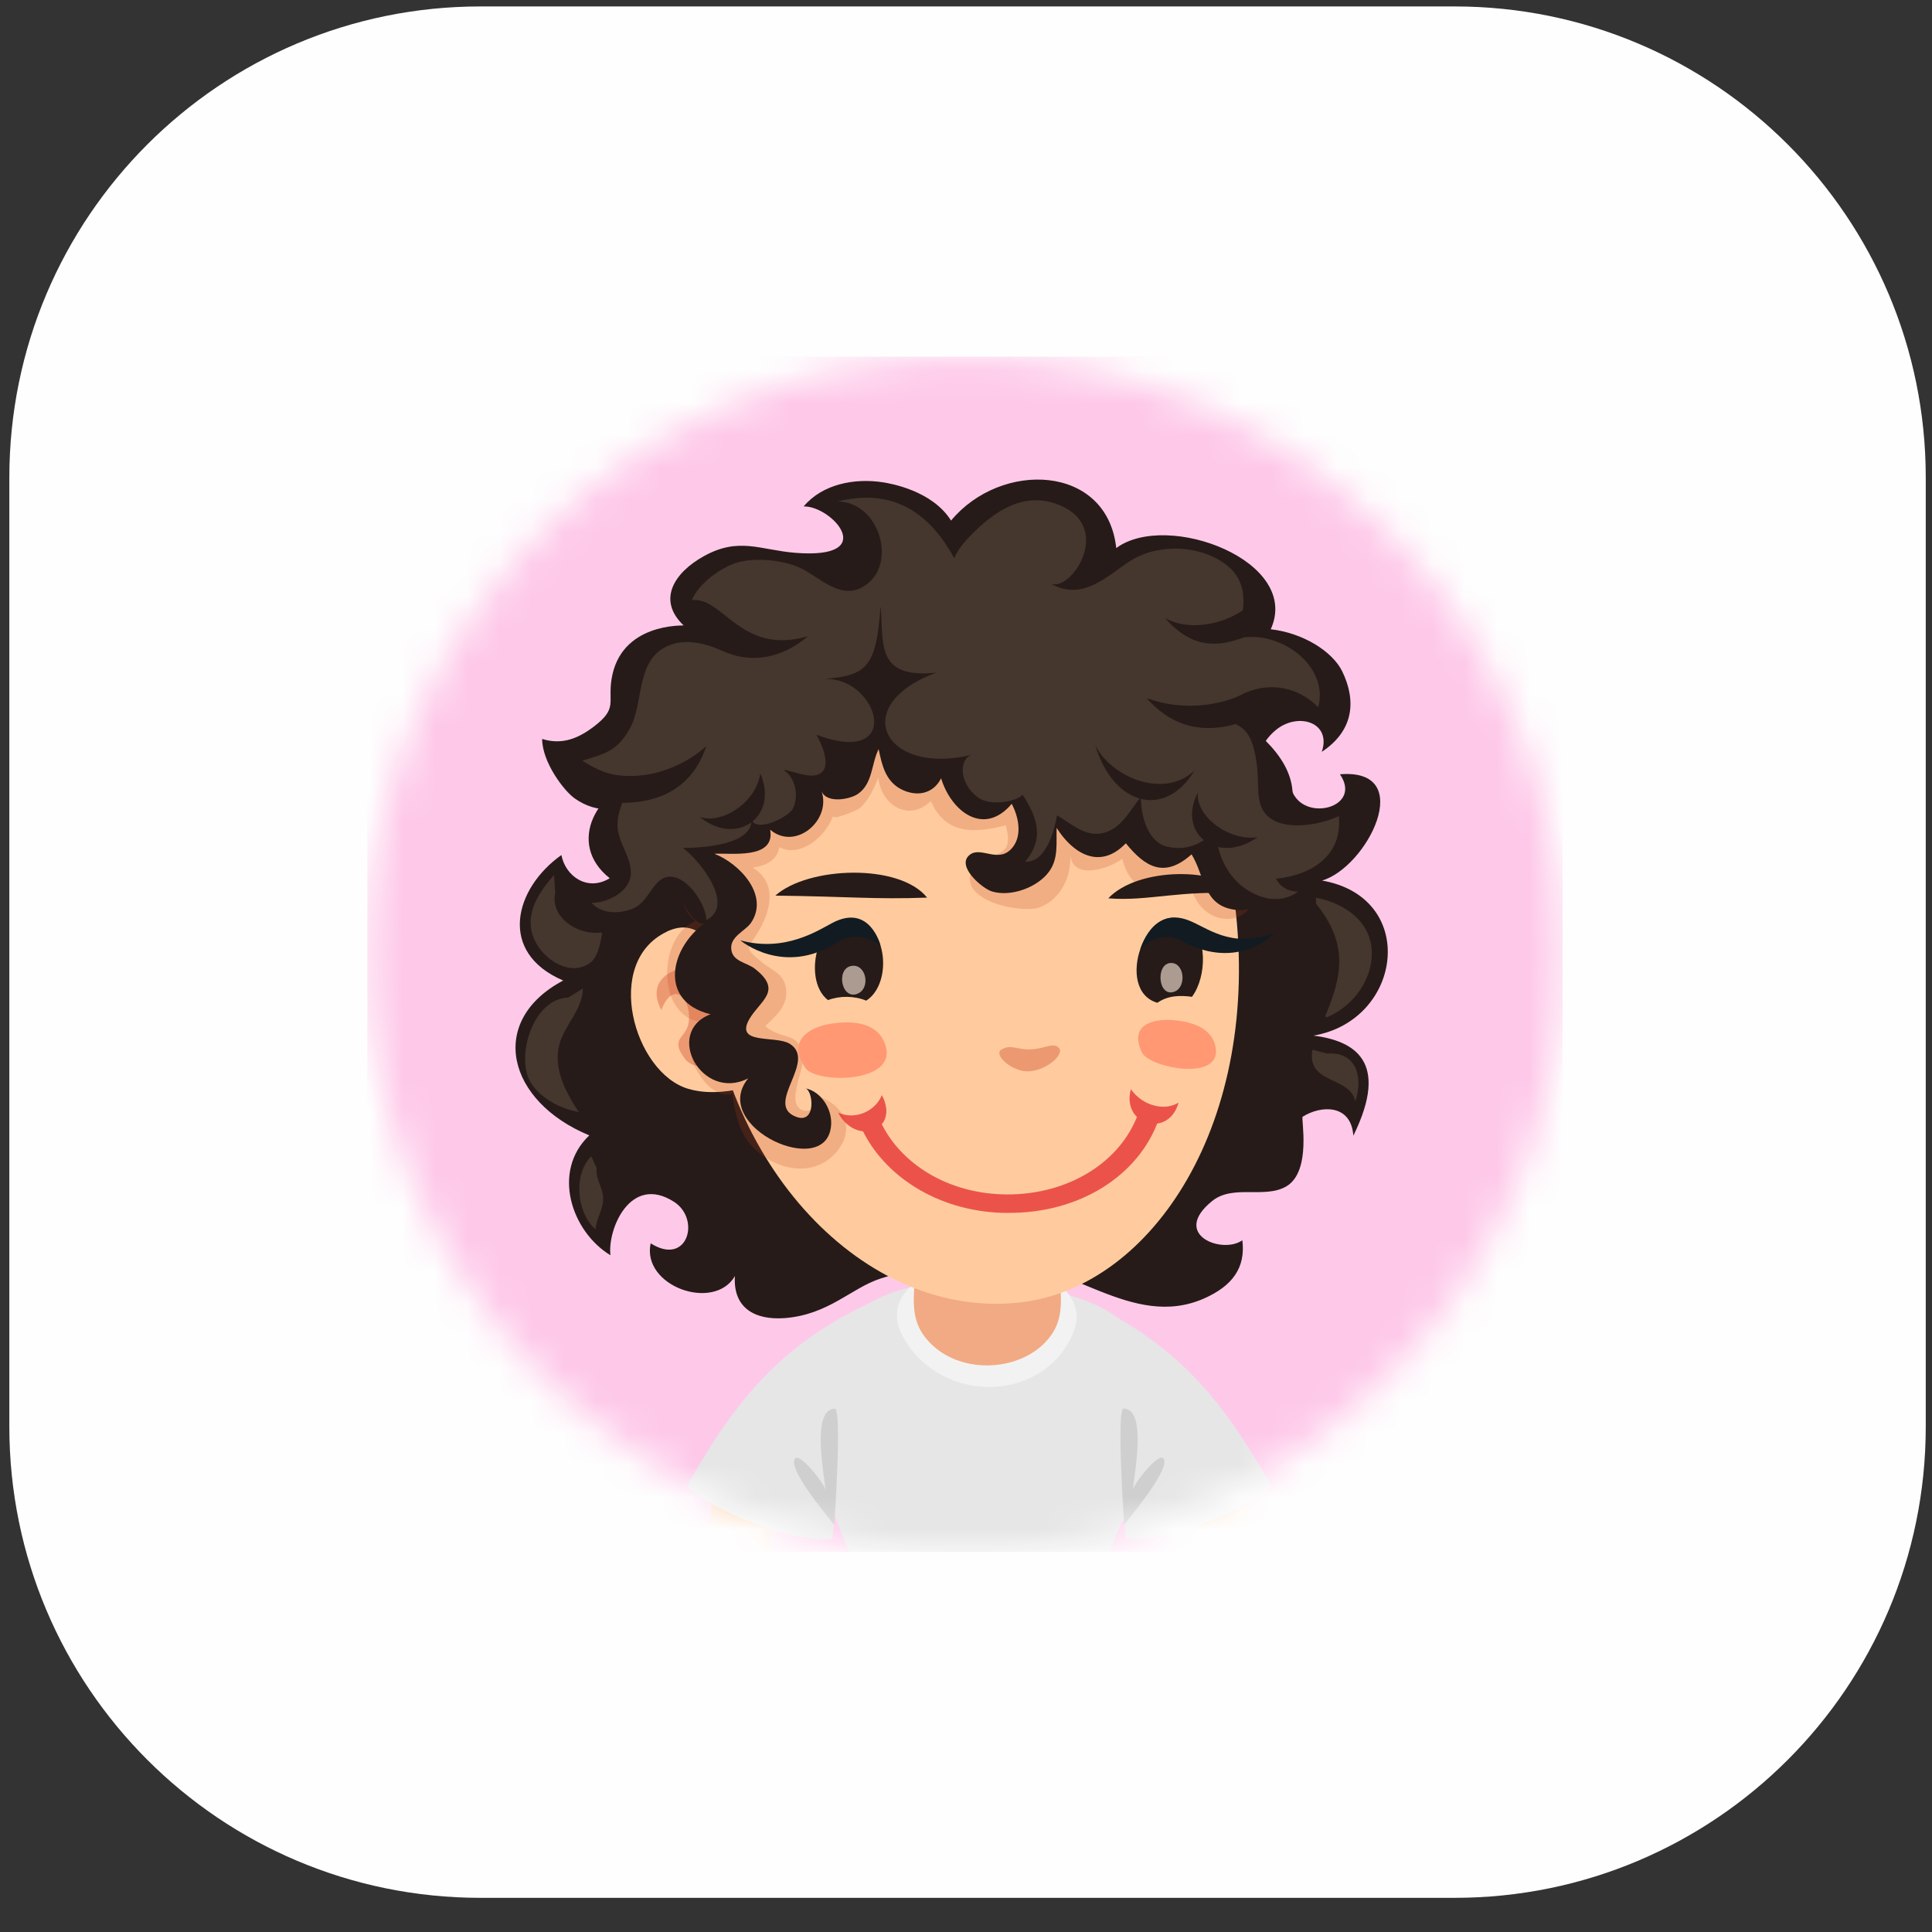
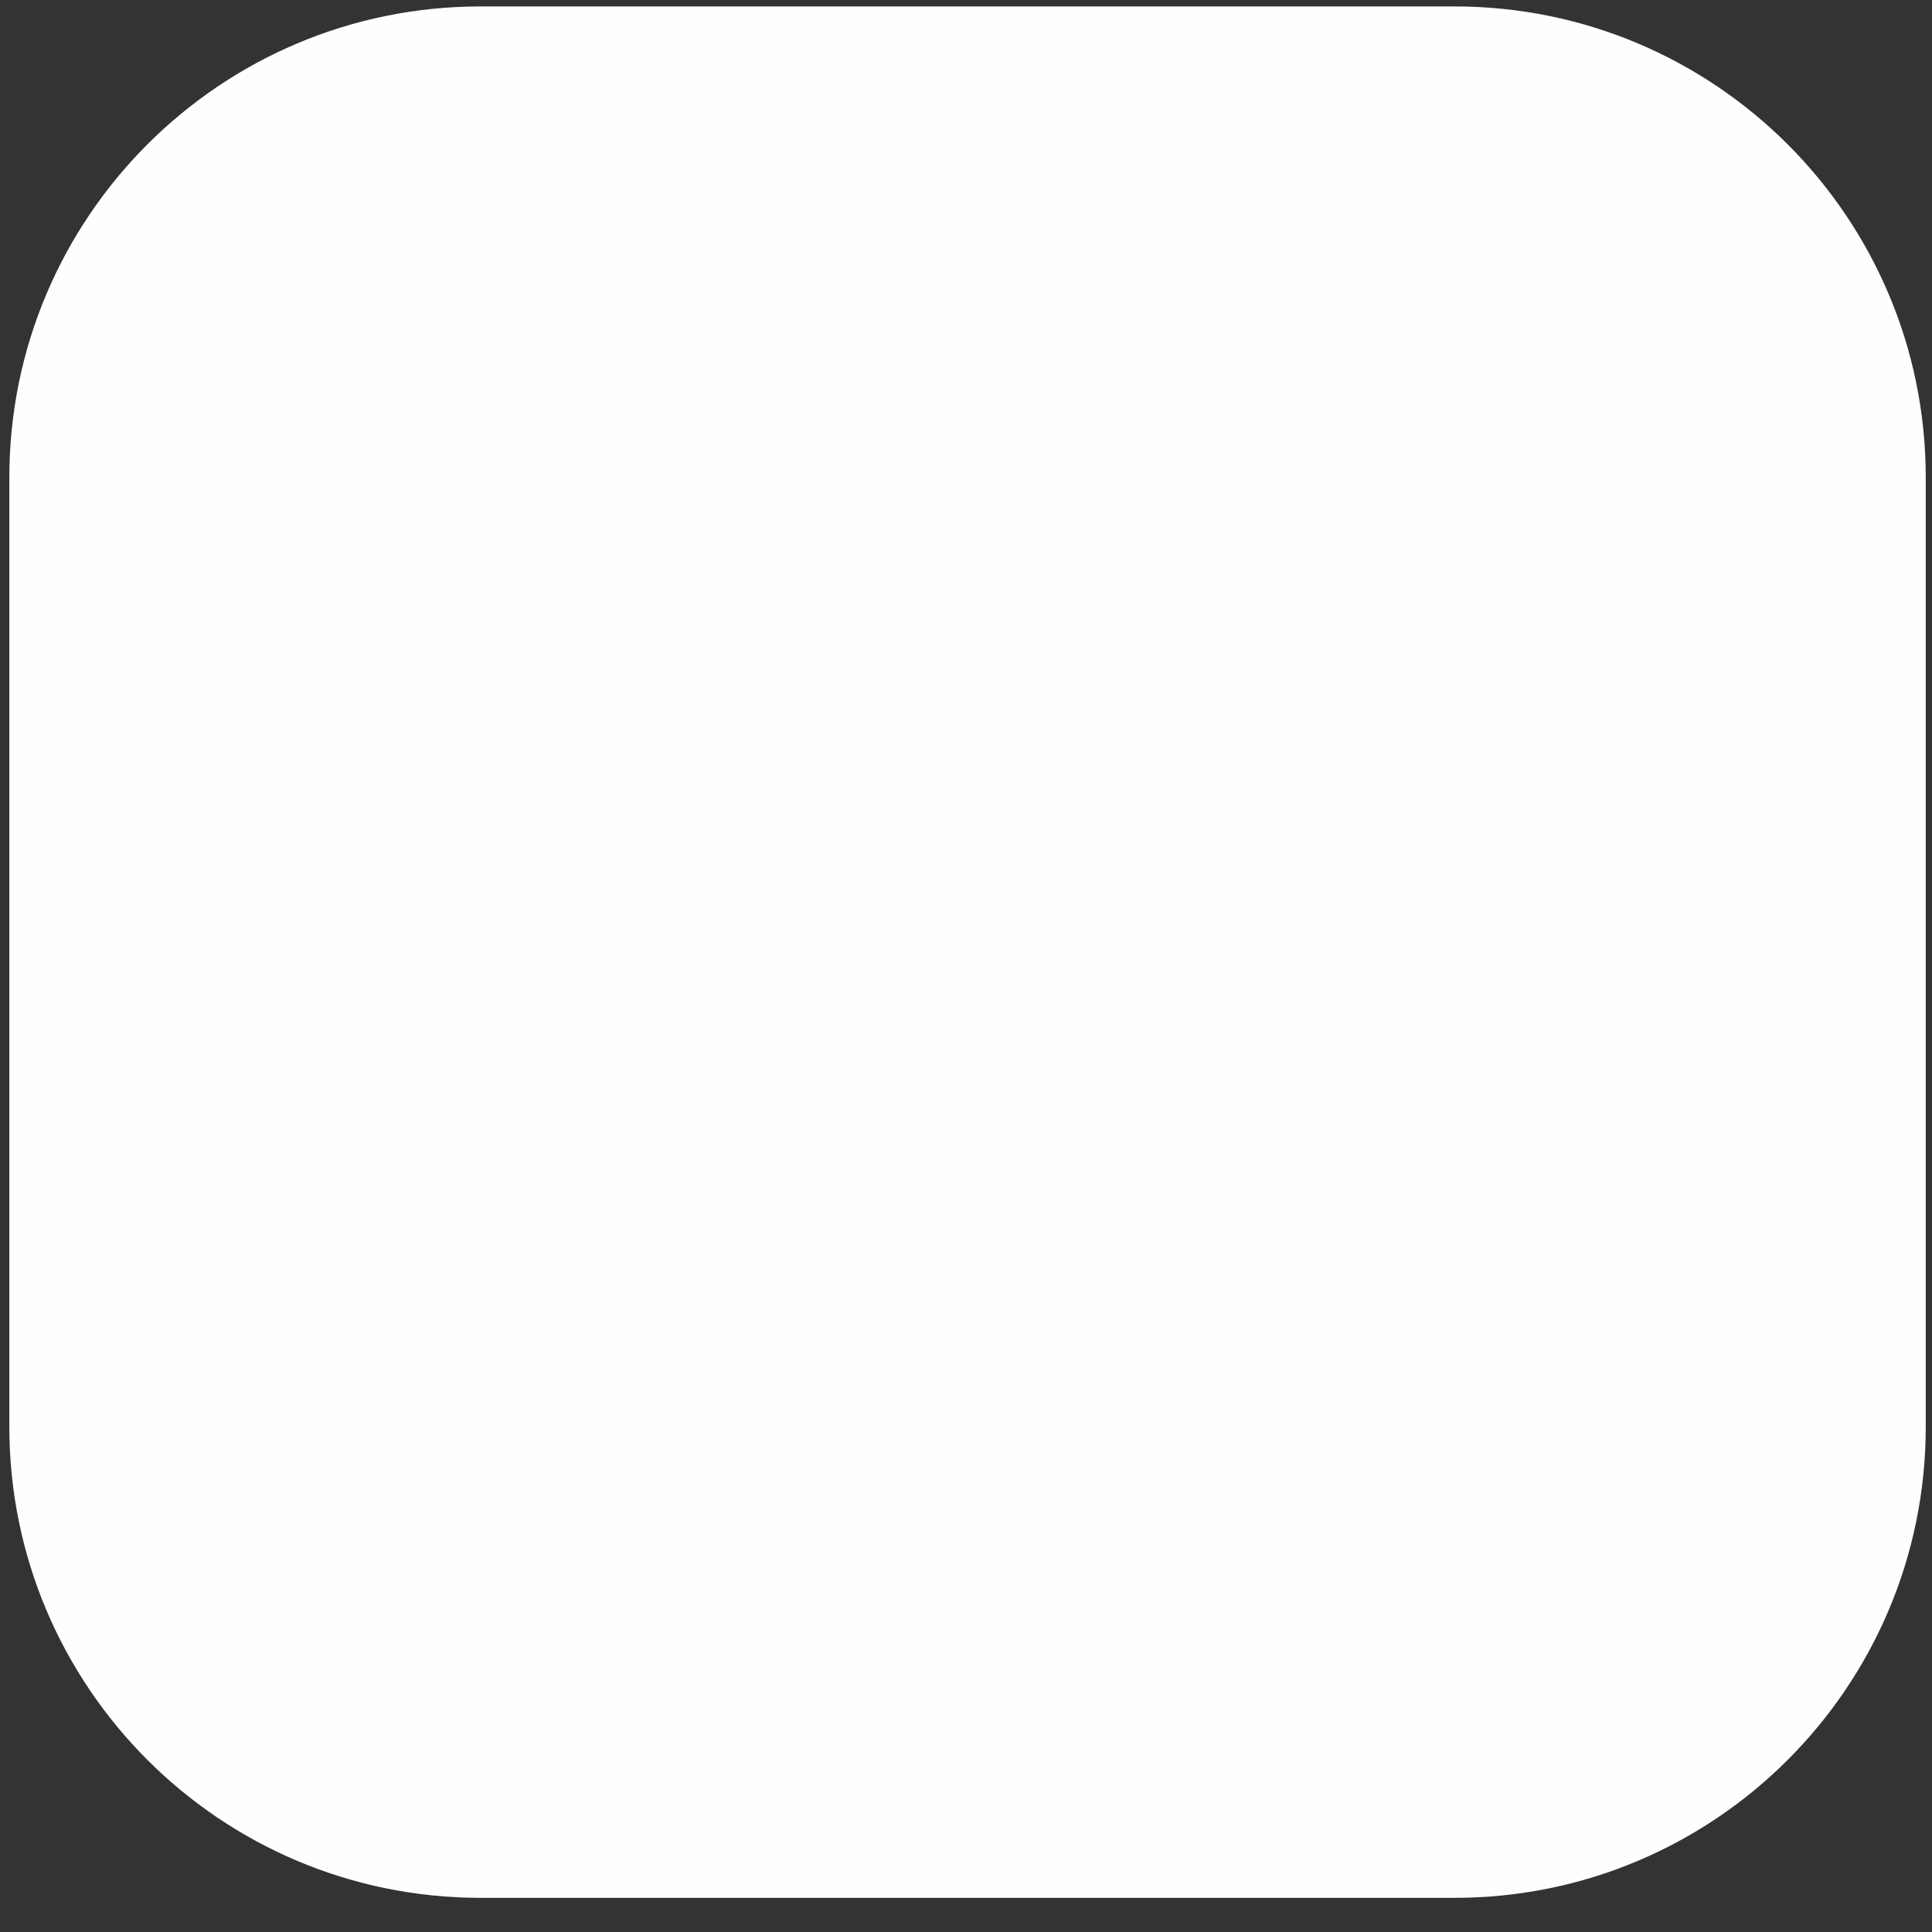
<svg xmlns="http://www.w3.org/2000/svg" width="60" height="60" viewBox="0 0 60 60" fill="none">
  <rect x="0" y="0" width="60" height="60" fill="#333333" stroke="none" />
  <g clip-path="url(#clip0_2_1317)">
    <g clip-path="url(#clip1_2_1317)">
      <g clip-path="url(#clip2_2_1317)">
        <path d="M45.174 0.2H14.922C6.841 0.2 0.29 6.751 0.29 14.832V44.307C0.29 52.388 6.841 58.939 14.922 58.939H45.174C53.255 58.939 59.806 52.388 59.806 44.307V14.832C59.806 6.751 53.255 0.2 45.174 0.2Z" fill="#FEFEFE" />
        <mask id="mask0_2_1317" style="mask-type:luminance" maskUnits="userSpaceOnUse" x="11" y="11" width="38" height="38">
-           <path d="M29.968 48.196C40.219 48.196 48.528 39.887 48.528 29.636C48.528 19.386 40.219 11.076 29.968 11.076C19.718 11.076 11.409 19.386 11.409 29.636C11.409 39.887 19.718 48.196 29.968 48.196Z" fill="white" />
-         </mask>
+           </mask>
        <g mask="url(#mask0_2_1317)">
          <path d="M48.528 11.076H11.409V48.196H48.528V11.076Z" fill="#FEC9E9" />
-           <path d="M35.125 46.429C35.682 43.955 36.312 41.739 34.248 40.631C32.673 39.787 28.522 39.276 26.784 40.631C24.889 42.116 25.322 44.483 25.84 46.733C25.969 47.29 26.194 47.734 26.374 48.19H34.467C34.653 47.605 34.979 47.082 35.125 46.429Z" fill="#E6E6E6" />
          <path d="M27.88 40.626C27.812 40.929 27.886 41.233 28.049 41.526C29.224 43.646 32.436 43.573 33.33 41.391C33.471 41.053 33.482 40.699 33.291 40.35C32.498 38.882 28.268 38.877 27.874 40.626H27.88Z" fill="#F2F2F2" />
          <path d="M30.661 37.892C29.755 37.892 28.479 38.483 28.389 40.04C28.344 40.766 28.439 41.182 28.777 41.587C29.716 42.712 31.673 42.639 32.55 41.587C32.888 41.182 32.983 40.766 32.938 40.04C32.849 38.483 31.572 37.892 30.666 37.892H30.661Z" fill="#F1AA83" />
          <path d="M25.206 44.726C25.538 44.327 25.481 43.736 25.082 43.404C24.683 43.072 24.092 43.129 23.761 43.528C22.461 45.097 21.882 46.7 22.045 48.191H23.935C23.738 47.172 24.177 45.975 25.212 44.726H25.206Z" fill="#FFCB9E" />
          <path d="M26.974 40.48C24.263 41.768 22.857 43.455 21.333 46.149C22.036 46.886 24.736 47.965 25.849 47.78C26.147 44.861 27.756 40.108 26.974 40.48Z" fill="#E6E6E6" />
          <g opacity="0.1">
            <path d="M25.638 46.284C25.627 46.104 24.84 45.097 24.688 45.299C24.463 45.598 25.571 46.936 25.908 47.358C25.908 47.358 26.161 43.736 25.925 43.747C25.171 43.77 25.616 45.867 25.638 46.289V46.284Z" fill="black" />
          </g>
          <path d="M37.051 43.534C36.725 43.135 36.129 43.079 35.73 43.41C35.331 43.742 35.274 44.333 35.606 44.732C36.635 45.981 37.08 47.179 36.883 48.197H38.767C38.93 46.706 38.345 45.109 37.051 43.534Z" fill="#FFCB9E" />
          <path d="M33.841 40.48C33.059 40.108 34.668 44.861 34.966 47.78C36.085 47.965 38.779 46.886 39.482 46.149C37.958 43.449 36.552 41.768 33.841 40.48Z" fill="#E6E6E6" />
          <g opacity="0.1">
            <path d="M35.182 46.284C35.204 45.862 35.649 43.77 34.895 43.742C34.664 43.737 34.912 47.353 34.912 47.353C35.249 46.925 36.357 45.587 36.132 45.294C35.98 45.092 35.193 46.099 35.182 46.279V46.284Z" fill="black" />
          </g>
          <path d="M41.039 27.352C42.451 26.959 44.026 23.849 41.613 24.046C42.277 25.013 40.736 25.48 40.224 24.748C40.179 24.687 40.145 24.625 40.14 24.569C40.044 23.354 38.779 22.533 37.817 21.79C36.411 20.71 34.577 19.833 32.794 19.445C29.651 18.764 25.905 18.984 23.441 21.081C22.452 21.925 21.591 23.686 20.202 24.029C18.498 24.456 17.575 26.2 18.936 27.274C18.239 27.701 17.558 27.206 17.435 26.554C15.973 27.589 15.45 29.58 17.491 30.451C15.123 31.706 15.742 34.203 18.301 35.26C17.12 36.379 17.75 38.252 18.959 38.983C18.858 38.202 19.566 36.447 20.933 37.324C21.771 37.864 21.349 39.338 20.207 38.612C19.921 39.945 22.176 40.744 22.823 39.63C22.761 40.626 23.447 41.002 24.369 40.935C25.742 40.828 26.439 39.996 27.356 39.703C28.498 39.338 29.684 39.197 30.882 39.163C33.154 39.101 35.145 41.323 37.401 40.322C38.272 39.934 38.689 39.371 38.582 38.517C37.969 38.961 36.343 38.348 37.648 37.296C38.3 36.773 39.285 37.24 39.954 36.84C40.741 36.368 40.398 34.715 40.455 34.681C41.023 34.321 41.962 34.282 42.029 35.271C43.171 32.949 42.052 32.324 40.792 32.161C43.57 31.689 44.065 27.848 41.028 27.341L41.039 27.352Z" fill="#261B18" />
          <path d="M29.736 19.232C25.119 19.71 21.564 23.686 21.924 29.912C22.278 36.132 26.856 41.042 31.744 40.44C35.793 39.945 39.19 34.844 38.347 28.039C37.587 21.942 34.359 18.753 29.736 19.232Z" fill="#FFCB9E" />
          <path d="M20.712 28.933C18.71 29.878 19.689 33.32 21.376 33.815C21.916 33.973 22.484 33.928 23.024 33.81C23.035 33.787 23.041 33.765 23.052 33.742C23.271 33.247 22.731 30.941 22.585 30.469C22.219 29.282 21.663 28.478 20.706 28.933H20.712Z" fill="#FFCB9E" />
          <path opacity="0.4" d="M21.877 30.131C21.332 29.85 19.937 30.244 20.538 31.369C20.921 30.373 21.506 31.065 21.382 31.779C21.298 32.257 20.786 32.24 21.27 32.882C21.534 33.23 22.096 33.135 22.383 32.966C23.3 32.437 22.535 30.474 21.872 30.126L21.877 30.131Z" fill="#D14F2E" />
          <path opacity="0.2" d="M28.043 21.672C26.777 21.92 25.573 22.336 24.527 22.882C22.891 23.736 22.795 24.597 22.013 26.177C21.62 26.976 20.647 27.786 21.597 28.607C20.658 28.978 20.456 30.609 21.063 31.335C21.232 31.537 21.423 31.678 21.687 31.717C21.479 32.128 21.367 32.662 21.575 33.112C21.817 33.624 22.233 34.079 22.75 33.978C22.773 34.389 22.964 35.114 23.234 35.457C23.898 36.29 25.079 36.588 25.815 35.941C26.524 35.317 26.417 34.445 25.506 34.085C25.427 34.349 25.118 34.63 24.837 34.428C24.482 34.169 24.938 33.281 24.927 32.926C24.893 31.976 24.314 32.353 23.768 31.863C24.044 31.599 24.432 31.279 24.421 30.817C24.404 30.238 23.999 30.165 23.65 29.872C23.059 29.383 23.239 29.468 23.549 28.939C23.931 28.286 24.167 27.432 23.375 26.942C23.757 26.897 24.145 26.723 24.201 26.312C24.882 26.661 25.669 25.941 25.877 25.328C25.815 25.514 26.625 25.154 26.676 25.114C26.951 24.906 27.165 24.456 27.278 24.141C27.345 24.991 28.228 25.553 28.909 24.878C29.359 25.924 30.253 25.885 31.231 25.632C31.586 26.835 30.551 26.352 30.213 26.959C29.651 27.971 31.726 28.388 32.283 28.18C32.93 27.943 33.279 27.229 33.239 26.565C33.329 27.353 34.454 26.976 34.853 26.672C35.106 27.775 36.13 27.994 36.929 27.235C37.092 29.057 39.471 29.001 38.97 26.88C37.817 21.982 32.576 20.778 28.059 21.672H28.043Z" fill="#BF3C1B" />
          <path d="M39.457 19.558C40.447 17.427 36.246 15.852 34.666 17.021C34.385 14.412 31.089 14.294 29.536 16.167C28.946 15.227 27.635 15.014 27.433 14.98C26.533 14.839 25.538 15.036 24.958 15.728C25.836 15.706 27.343 17.381 24.694 17.168C23.597 17.078 22.945 16.667 21.854 17.275C20.971 17.764 20.38 18.613 21.23 19.423C21.218 19.434 19.267 19.333 18.991 21.099C18.879 21.825 19.177 21.999 18.462 22.55C17.979 22.921 17.473 23.146 16.837 22.949C16.837 23.664 17.512 24.564 17.855 24.8C18.541 25.284 19.289 25.199 20.015 24.834C19.947 25.278 21.325 29.057 21.91 28.652C20.948 29.327 20.555 30.666 21.511 31.273C21.663 31.369 21.848 31.448 22.067 31.498C20.611 32.055 21.797 34.226 23.237 33.489C22 34.996 25.751 36.701 25.813 34.901C25.83 34.423 25.493 33.894 25.009 33.798C25.256 33.849 25.363 34.946 24.705 34.676C23.732 34.282 25.403 32.938 24.514 32.409C24.075 32.151 22.81 32.454 23.271 31.65C23.603 31.076 24.323 30.773 23.445 30.087C23.187 29.884 22.737 29.867 22.709 29.462C22.68 29.085 23.142 28.911 23.316 28.669C23.912 27.809 22.962 26.813 22.186 26.515C22.681 26.481 24.087 26.706 23.918 25.767C24.705 26.436 25.836 25.469 25.509 24.558C25.656 24.968 26.398 24.828 26.646 24.654C27.107 24.333 27.056 23.726 27.287 23.264C27.388 23.759 27.5 24.254 27.979 24.507C28.457 24.755 28.98 24.665 29.227 24.17C29.531 25.182 30.543 25.998 31.421 24.963C31.623 25.351 31.747 25.902 31.471 26.285C31.049 26.864 30.481 26.268 30.121 26.543C29.671 26.886 30.504 27.595 30.807 27.685C31.398 27.865 32.236 27.556 32.59 27.055C32.877 26.645 32.798 26.178 32.815 25.711C33.316 26.504 34.154 27.033 34.964 26.189C35.566 26.931 36.162 27.286 37.005 26.532C37.422 27.207 37.36 28.124 38.349 28.253C39.497 28.405 39.412 27.083 39.199 26.324C38.929 25.368 38.558 23.501 39.654 22.646C40.335 22.117 41.358 22.438 41.049 23.349C42.039 22.696 42.129 21.768 41.685 20.852C41.387 20.238 40.475 19.654 39.452 19.541L39.457 19.558Z" fill="#261B18" />
          <path d="M39.083 24.692C39.055 24.158 39.083 23.843 38.948 23.286C38.774 22.549 38.346 22.364 37.66 22.397C38.453 21.194 39.961 20.98 40.939 21.964C41.294 20.643 39.668 19.49 38.375 19.844C38.639 19.074 38.853 18.129 38.088 17.544C37.272 16.914 35.973 16.875 35.118 17.409C34.41 17.853 33.622 18.719 32.599 18.106C33.206 18.472 34.629 16.402 32.908 15.688C31.834 15.243 30.917 15.851 30.203 16.571C29.978 16.796 29.753 17.043 29.635 17.336C28.887 15.963 27.767 15.137 26.013 15.575C27.351 15.581 27.93 17.656 26.738 18.258C26.041 18.607 25.388 17.87 24.82 17.622C24.292 17.392 23.482 17.308 22.914 17.465C22.38 17.617 21.688 18.134 21.485 18.64C22.441 18.506 23.009 20.373 25.09 19.76C24.219 20.502 23.262 20.586 22.469 20.227C21.93 19.985 21.238 19.777 20.63 20.114C19.747 20.609 19.989 21.852 19.562 22.622C19.174 23.32 18.802 23.404 18.083 23.623C18.853 24.113 19.286 24.158 20.22 24.051C19.59 24.118 19.23 25.013 19.179 25.502C19.117 26.137 19.669 26.627 19.584 27.217C19.511 27.712 18.836 28.05 18.369 28.038C18.69 28.381 19.185 28.387 19.612 28.235C20.147 28.044 20.253 27.341 20.698 27.24C21.3 27.099 21.941 28.106 21.935 28.573C22.841 28.123 21.75 26.734 21.21 26.334C21.806 26.334 23.448 26.239 23.33 25.401C23.403 25.907 24.483 25.39 24.623 25.114C24.815 24.731 24.713 24.146 24.326 23.905C24.663 23.944 25.293 24.265 25.557 23.95C25.776 23.68 25.501 23.061 25.355 22.819C28.099 23.843 27.289 21.025 25.613 21.087C26.879 20.969 27.216 20.772 27.346 18.826C27.346 18.826 27.346 18.815 27.346 18.809C27.346 18.77 27.346 18.77 27.346 18.809C27.346 18.809 27.346 18.82 27.346 18.826C27.453 19.951 27.166 21.093 29.078 20.89C26.328 21.897 27.447 24.118 30.197 23.438C29.781 23.539 29.758 24.332 30.388 24.776C30.776 25.052 31.603 24.883 31.755 24.681C32.255 25.429 32.413 26.087 31.834 26.762C32.497 26.79 32.734 25.8 32.829 25.322C33.33 25.62 33.791 26.076 34.41 25.823C34.882 25.631 35.124 25.119 35.428 24.754C35.444 25.586 35.765 26.199 36.271 26.301C36.879 26.424 37.351 26.211 37.784 25.749C37.745 26.447 38.077 27.06 38.448 27.414C38.802 27.752 39.612 28.202 40.315 27.69C40.011 27.69 39.764 27.549 39.629 27.29C40.793 27.167 41.693 26.537 41.58 25.345C40.787 25.716 39.168 25.924 39.094 24.709L39.083 24.692Z" fill="#45362E" />
          <path d="M34.014 23.14C34.559 24.985 36.157 25.463 37.09 23.939C36.106 24.839 34.475 24.102 34.014 23.14Z" fill="#261B18" />
          <path d="M21.727 25.367C22.863 26.301 24.196 25.379 23.611 24.018C23.498 24.906 22.419 25.621 21.727 25.367Z" fill="#261B18" />
          <path d="M37.204 24.608C36.535 25.885 37.812 26.875 39.049 26.003C38.11 26.121 37.114 25.311 37.204 24.608Z" fill="#261B18" />
          <path d="M35.612 21.684C36.467 22.651 37.547 22.843 38.796 22.342L38.739 21.493C37.969 21.898 36.793 22.111 35.618 21.684H35.612Z" fill="#261B18" />
          <path d="M36.185 19.198C37.04 20.166 37.822 20.087 38.614 19.8L38.744 18.838C38.193 19.317 37.029 19.66 36.185 19.198Z" fill="#261B18" />
          <path d="M18.981 24.102L19.251 24.934C20.607 24.945 21.529 24.377 21.934 23.174C21.017 23.995 19.853 24.197 18.981 24.102Z" fill="#261B18" />
          <path d="M17.244 27.724L17.204 27.178C16.636 27.814 16.226 28.534 16.659 29.305C16.94 29.811 17.71 30.345 18.329 29.901C18.576 29.721 18.649 29.259 18.7 28.989C18.689 28.978 18.678 28.967 18.666 28.961C17.901 29.051 17.08 28.466 17.244 27.724Z" fill="#45362E" />
          <path d="M18.103 30.699L17.647 30.98C16.539 31.014 15.999 32.853 16.489 33.63C16.787 34.108 17.4 34.434 17.974 34.535C17.569 33.928 17.186 33.197 17.366 32.46C17.523 31.835 18.091 31.369 18.103 30.699Z" fill="#45362E" />
          <path d="M41.859 28.275C41.567 28.078 41.224 27.943 40.869 27.881V28.061C41.87 29.31 41.696 30.266 41.156 31.56C41.156 31.56 41.207 31.605 41.207 31.593C42.574 31.02 43.203 29.169 41.859 28.275Z" fill="#45362E" />
-           <path d="M41.22 32.718L40.758 32.6C40.567 33.68 41.923 33.41 42.091 34.203C42.316 33.539 42.193 32.656 41.22 32.718Z" fill="#45362E" />
          <path d="M18.361 35.908C17.804 36.465 17.894 37.651 18.496 38.18C18.519 37.831 18.738 37.561 18.732 37.213C18.732 36.886 18.491 36.639 18.53 36.273L18.361 35.908Z" fill="#45362E" />
          <path d="M37.661 32.262C37.419 31.824 36.817 31.706 36.384 31.677C35.816 31.644 35.045 31.818 35.467 32.69C35.692 33.157 37.919 33.601 37.756 32.549C37.739 32.442 37.706 32.347 37.661 32.262Z" fill="#FF9873" />
          <path d="M27.351 32.167C27.008 31.711 26.333 31.717 25.849 31.785C25.22 31.875 24.398 32.257 25.012 33.168C25.338 33.652 27.863 33.657 27.503 32.476C27.464 32.352 27.413 32.251 27.351 32.167Z" fill="#FF9873" />
          <path d="M34.419 27.898C35.656 28 36.685 27.623 38.541 27.758C37.85 26.914 35.336 26.925 34.419 27.898Z" fill="#261B18" />
          <path opacity="0.4" d="M31.991 32.589C31.569 32.6 31.401 32.426 31.108 32.589C30.816 32.752 31.462 33.32 31.98 33.27C32.57 33.213 33.048 32.724 32.891 32.55C32.705 32.347 32.458 32.578 31.991 32.589Z" fill="#D14F2E" />
-           <path d="M24.079 27.814C26.396 27.842 27.183 27.937 28.792 27.876C27.931 26.801 25.091 26.908 24.079 27.814Z" fill="#261B18" />
          <path d="M26.676 28.59C25.45 28.146 24.853 30.401 25.714 31.059C26.085 30.919 26.535 30.924 26.901 31.076C27.671 30.587 27.592 28.922 26.681 28.59H26.676Z" fill="#261B18" />
          <path opacity="0.7" d="M26.444 29.997C25.937 30.081 26.14 31.11 26.663 30.846C27.04 30.655 26.893 29.924 26.444 29.997Z" fill="#E6D2C3" />
          <path d="M36.854 28.634C35.617 27.864 34.577 30.743 35.943 31.143C36.269 30.912 36.663 30.907 37.017 30.957C37.479 30.344 37.518 29.045 36.854 28.634Z" fill="#261B18" />
          <path opacity="0.7" d="M36.36 29.906C35.876 29.923 35.961 30.997 36.478 30.795C36.855 30.648 36.787 29.895 36.36 29.906Z" fill="#E6D2C3" />
          <path d="M36.891 28.574C35.766 28.157 35.412 29.49 35.412 29.49C35.412 29.49 35.946 28.816 36.717 29.232C38.466 30.177 39.568 28.99 39.568 28.99C38.196 29.468 37.498 28.799 36.891 28.574Z" fill="#121B21" />
          <path d="M25.86 28.657C25.415 28.888 24.381 29.585 22.991 29.203C22.991 29.203 24.324 30.334 25.983 29.276C26.709 28.815 27.345 29.366 27.345 29.366C27.345 29.366 27.024 28.05 25.86 28.657Z" fill="#121B21" />
          <g opacity="0.8">
            <path d="M26.027 34.551C26.589 35.619 27.967 35.102 27.388 34.011C27.157 34.556 26.51 34.781 26.027 34.551Z" fill="#E63535" />
            <path d="M35.12 33.826C34.817 34.957 36.307 35.35 36.6 34.242C36.178 34.512 35.486 34.349 35.12 33.826Z" fill="#E63535" />
            <path d="M35.763 34.406C35.588 34.349 35.408 34.422 35.352 34.574C34.807 36.098 33.17 37.105 31.263 37.094C29.43 37.083 27.962 36.127 27.36 34.861C27.287 34.709 27.096 34.636 26.933 34.687C26.77 34.743 26.691 34.906 26.764 35.058C27.45 36.509 29.092 37.6 31.128 37.667C31.185 37.667 31.241 37.667 31.303 37.667C33.496 37.684 35.352 36.537 35.982 34.777C36.038 34.63 35.937 34.462 35.768 34.406H35.763Z" fill="#E63535" />
          </g>
        </g>
      </g>
    </g>
  </g>
  <defs>
    <clipPath id="clip0_2_1317">
      <rect width="60" height="59.2" fill="white" transform="translate(0 0.2)" />
    </clipPath>
    <clipPath id="clip1_2_1317">
      <rect width="60" height="59.2" fill="white" transform="translate(0 0.2)" />
    </clipPath>
    <clipPath id="clip2_2_1317">
      <rect width="59.989" height="59.2" fill="white" transform="translate(0.005 0.2)" />
    </clipPath>
  </defs>
</svg>